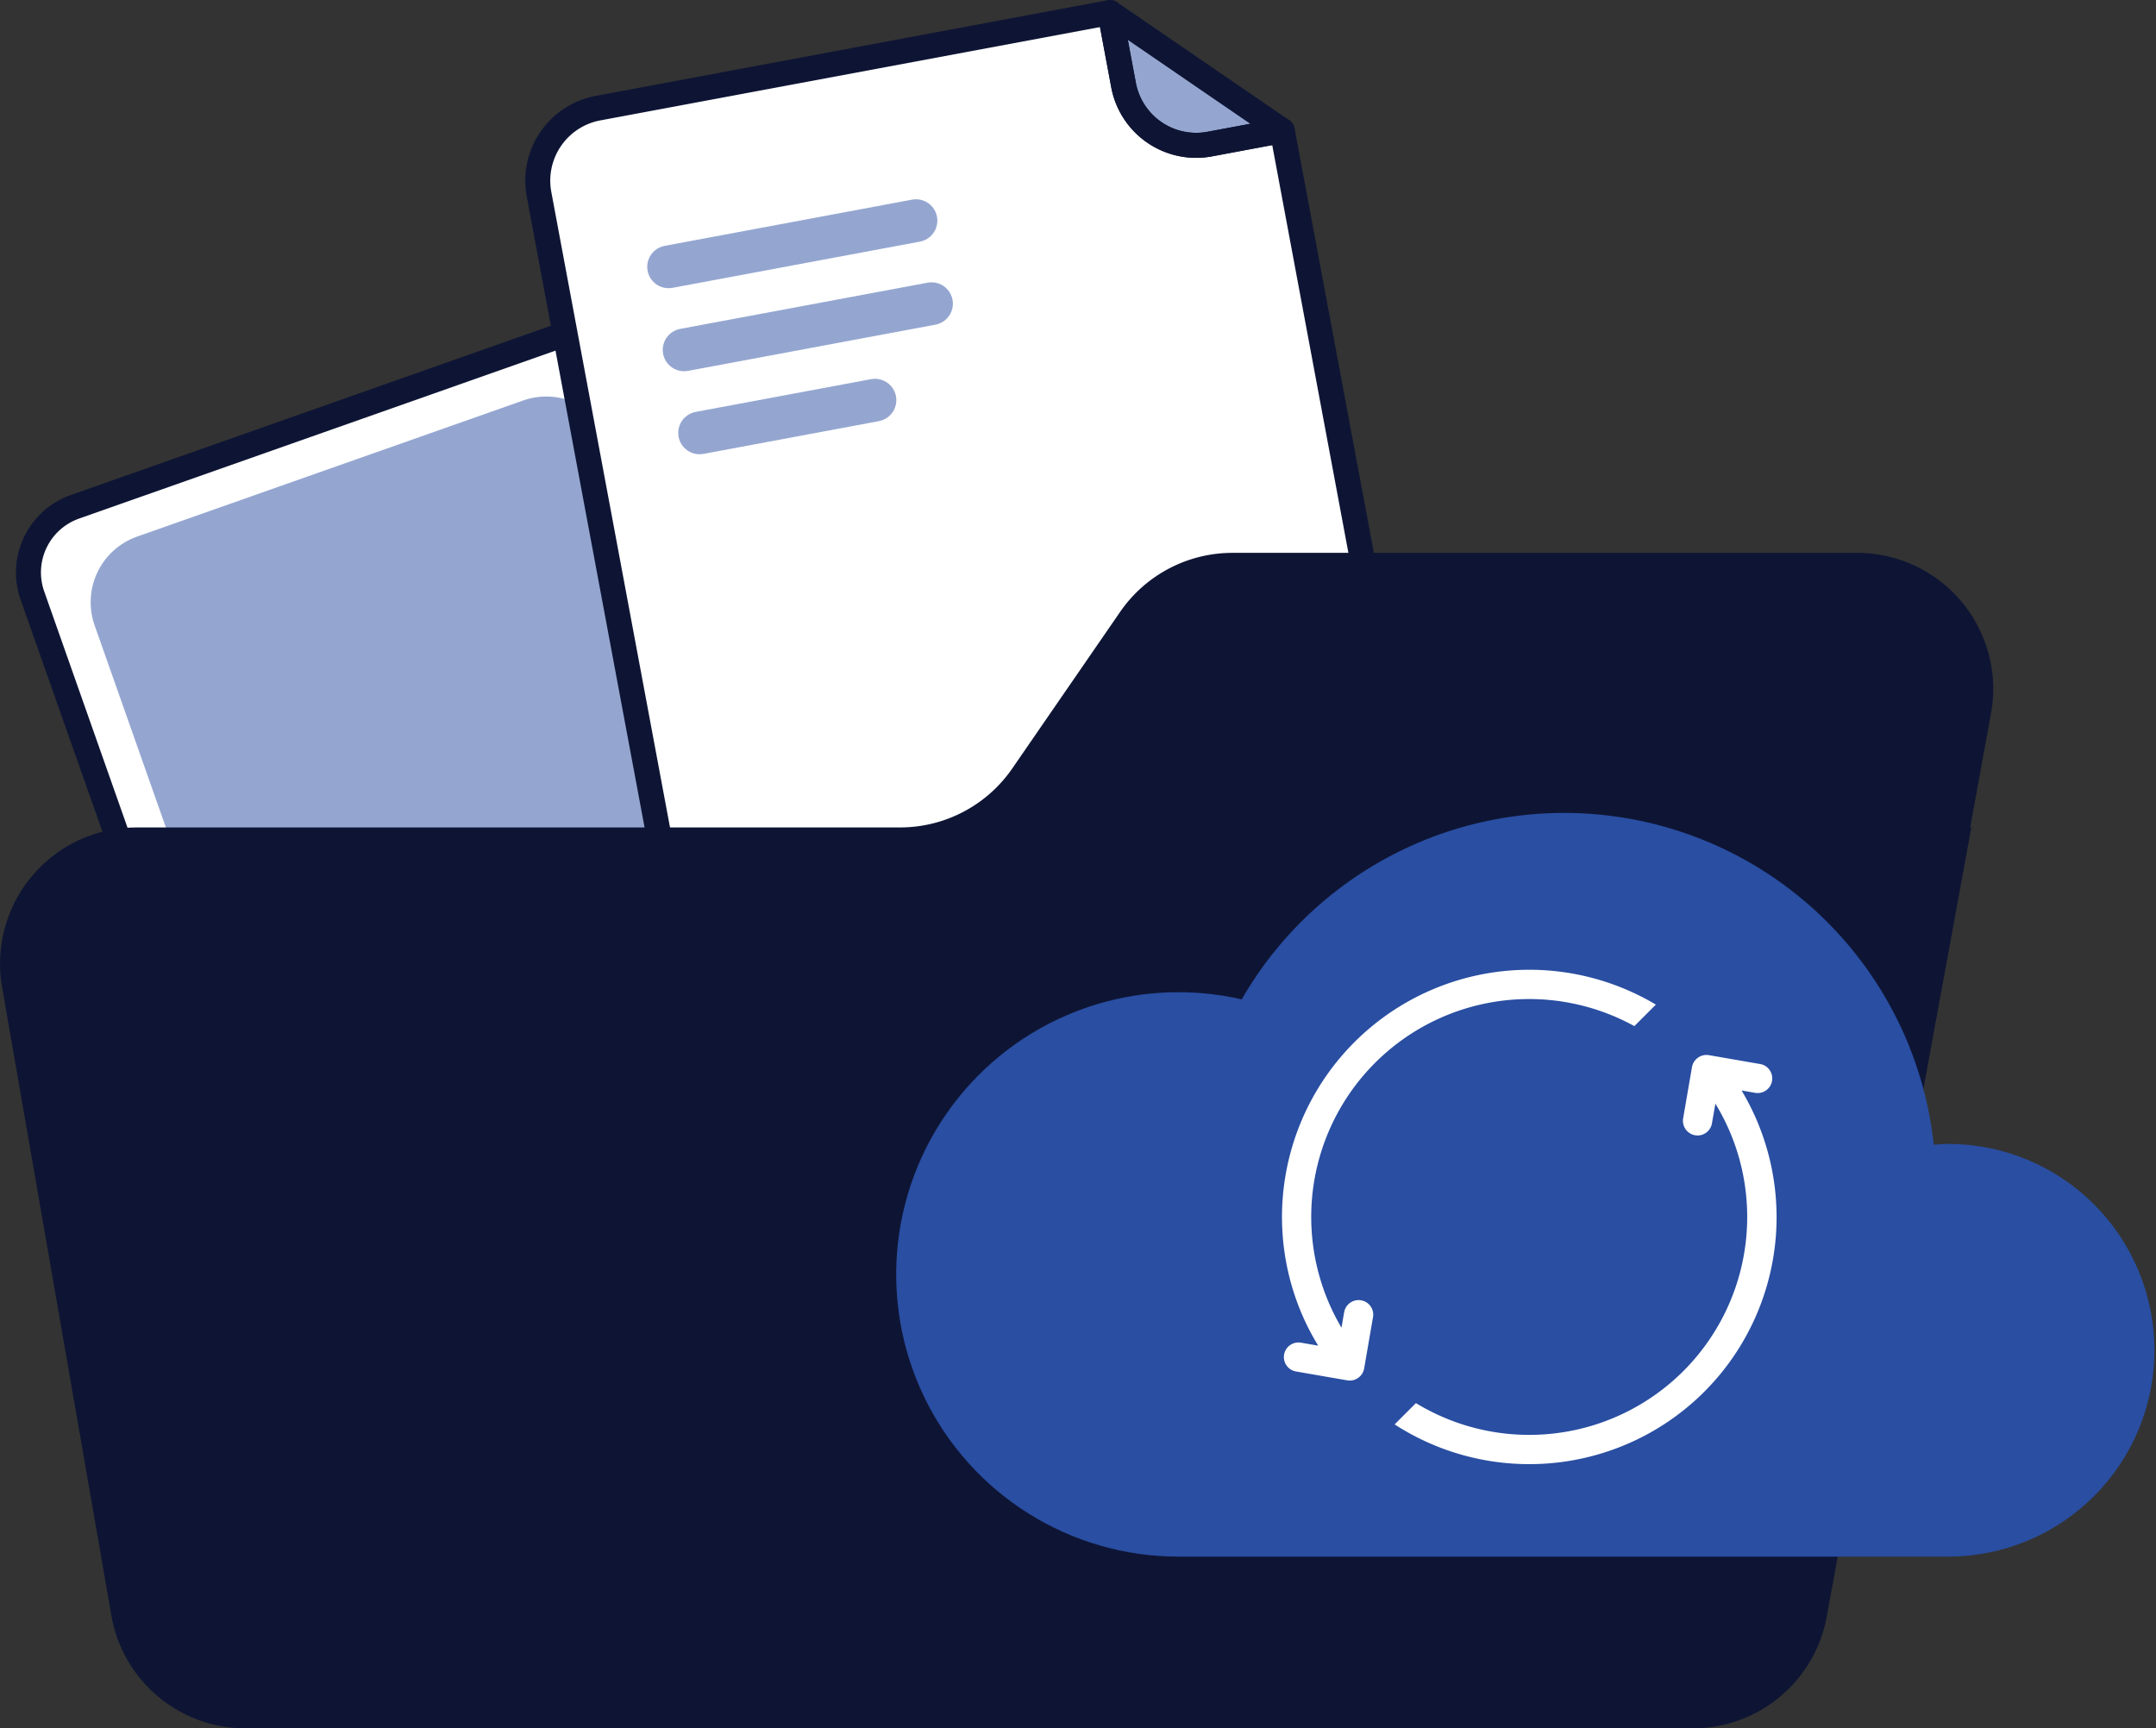
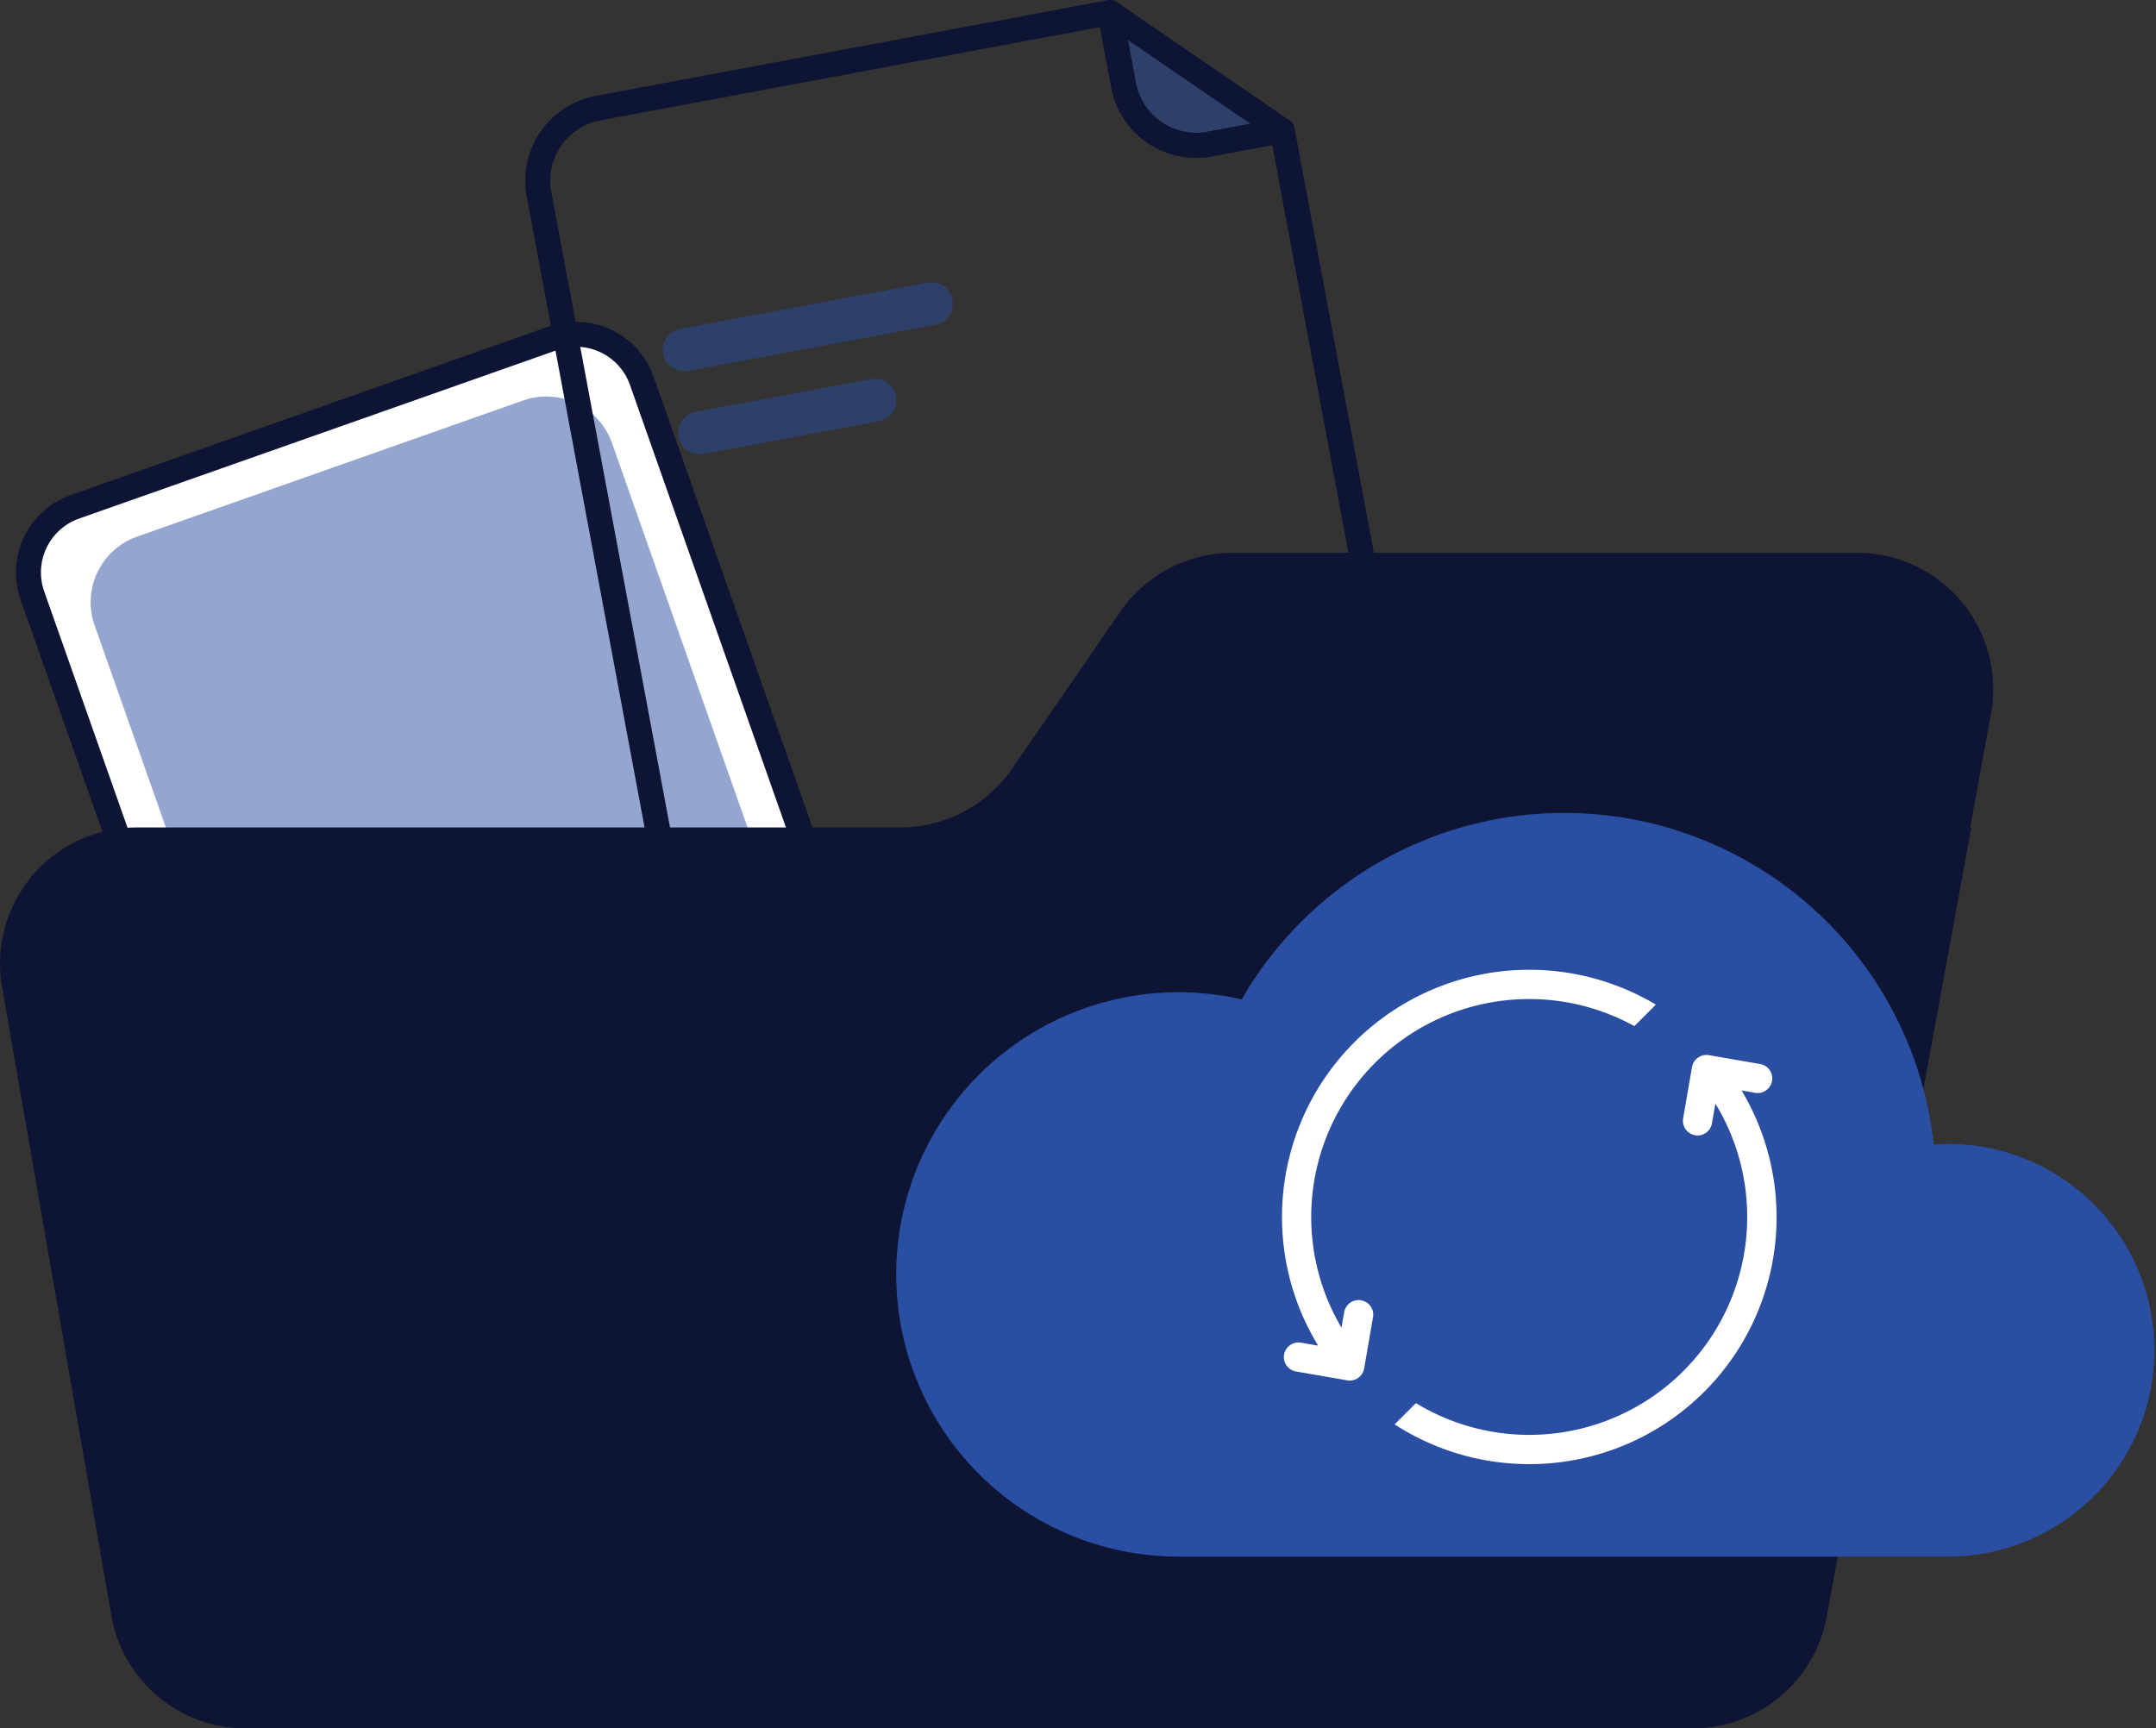
<svg xmlns="http://www.w3.org/2000/svg" xmlns:xlink="http://www.w3.org/1999/xlink" width="183.643" height="147.24" viewBox="0 0 183.643 147.24">
  <rect x="0" y="0" width="183.643" height="147.24" fill="#333333" stroke="none" />
  <defs>
    <clipPath id="clip-path">
      <rect id="Rectangle_305" data-name="Rectangle 305" width="56.341" height="56.342" fill="none" />
    </clipPath>
    <clipPath id="clip-path-2">
      <path id="Path_9806" data-name="Path 9806" d="M2026.42,116.767l-32.885,11.595a5.929,5.929,0,0,1-7.563-3.62l-11.595-32.885a5.93,5.93,0,0,1,3.62-7.563L2010.882,72.7a5.929,5.929,0,0,1,7.563,3.62l11.595,32.885a5.93,5.93,0,0,1-3.62,7.563" transform="translate(-1974.038 -72.36)" fill="none" />
    </clipPath>
    <linearGradient id="linear-gradient" x1="-15.918" y1="2.101" x2="-15.91" y2="2.101" gradientUnits="objectBoundingBox">
      <stop offset="0" stop-color="#189f9d" />
      <stop offset="0.305" stop-color="#189f9d" />
      <stop offset="1" stop-color="#294ea2" />
    </linearGradient>
    <clipPath id="clip-path-3">
      <rect id="Rectangle_307" data-name="Rectangle 307" width="14.671" height="11.315" fill="none" />
    </clipPath>
    <clipPath id="clip-path-4">
      <path id="Path_9809" data-name="Path 9809" d="M2174.721,12.336l-6.181,1.155a6.288,6.288,0,0,1-7.336-5.026l-1.155-6.181Z" transform="translate(-2160.05 -2.283)" fill="none" />
    </clipPath>
    <linearGradient id="linear-gradient-2" x1="-68.726" y1="12.957" x2="-68.694" y2="12.957" xlink:href="#linear-gradient" />
    <clipPath id="clip-path-5">
      <rect id="Rectangle_309" data-name="Rectangle 309" width="24.716" height="7.576" fill="none" />
    </clipPath>
    <clipPath id="clip-path-6">
      <path id="Path_9810" data-name="Path 9810" d="M2098.832,39.977l-21.077,3.937a1.819,1.819,0,0,1-.668-3.577l21.077-3.937a1.819,1.819,0,1,1,.668,3.577" transform="translate(-2075.601 -36.369)" fill="none" />
    </clipPath>
    <linearGradient id="linear-gradient-3" x1="-38.713" y1="17.473" x2="-38.694" y2="17.473" xlink:href="#linear-gradient" />
    <clipPath id="clip-path-8">
      <path id="Path_9811" data-name="Path 9811" d="M2101.662,55.131l-21.077,3.937a1.819,1.819,0,1,1-.668-3.577l21.077-3.937a1.819,1.819,0,0,1,.668,3.577" transform="translate(-2078.431 -51.523)" fill="none" />
    </clipPath>
    <linearGradient id="linear-gradient-4" x1="-38.766" y1="16.576" x2="-38.748" y2="16.576" xlink:href="#linear-gradient" />
    <clipPath id="clip-path-9">
      <rect id="Rectangle_313" data-name="Rectangle 313" width="18.578" height="6.43" fill="none" />
    </clipPath>
    <clipPath id="clip-path-10">
      <path id="Path_9812" data-name="Path 9812" d="M2098.355,72.741l-14.94,2.79a1.819,1.819,0,0,1-.668-3.577l14.94-2.79a1.819,1.819,0,1,1,.668,3.577" transform="translate(-2081.262 -69.133)" fill="none" />
    </clipPath>
    <linearGradient id="linear-gradient-5" x1="-51.434" y1="18.176" x2="-51.41" y2="18.176" xlink:href="#linear-gradient" />
    <clipPath id="clip-path-11">
      <path id="Path_9816" data-name="Path 9816" d="M2150.467,164.242a24.042,24.042,0,1,0-5.383,47.472h65.678a17.581,17.581,0,0,0,0-35.161c-.455,0-.9.034-1.347.068a31.675,31.675,0,0,0-58.949-12.379" transform="translate(-2121.035 -148.357)" fill="none" />
    </clipPath>
    <linearGradient id="linear-gradient-6" x1="-9.226" y1="1.346" x2="-9.222" y2="1.346" xlink:href="#linear-gradient" />
  </defs>
  <g id="Group_1192" data-name="Group 1192" transform="translate(3306.814 17748.113)">
    <path id="Path_9805" data-name="Path 9805" d="M2025.666,113.251l-40.719,14.357a5.929,5.929,0,0,1-7.563-3.62l-14.357-40.72a5.93,5.93,0,0,1,3.62-7.563l40.72-14.357a5.928,5.928,0,0,1,7.563,3.62l14.358,40.72a5.929,5.929,0,0,1-3.62,7.563" transform="translate(-5267.081 -17780.645)" fill="#fff" />
    <g id="Group_535" data-name="Group 535" transform="translate(-3299.094 -17714.336)" opacity="0.5">
      <g id="Group_534" data-name="Group 534">
        <g id="Group_533" data-name="Group 533" clip-path="url(#clip-path)">
          <g id="Group_532" data-name="Group 532" transform="translate(-0.001 0)">
            <g id="Group_531" data-name="Group 531" clip-path="url(#clip-path-2)">
              <rect id="Rectangle_304" data-name="Rectangle 304" width="57.841" height="57.841" transform="translate(-0.75 -0.75)" fill="url(#linear-gradient)" />
            </g>
          </g>
        </g>
      </g>
    </g>
    <path id="Path_9807" data-name="Path 9807" d="M1981.755,127.8a7.007,7.007,0,0,1-6.591-4.672l-14.357-40.72a7,7,0,0,1,4.27-8.922l40.72-14.357a7,7,0,0,1,8.922,4.271l14.357,40.719a7,7,0,0,1-4.27,8.922l-40.72,14.357a7,7,0,0,1-2.331.4m26.371-66.941a4.863,4.863,0,0,0-1.621.28l-40.72,14.357a4.864,4.864,0,0,0-2.97,6.2l14.357,40.72a4.864,4.864,0,0,0,6.2,2.97l40.72-14.357a4.87,4.87,0,0,0,2.97-6.2L2012.71,64.107a4.874,4.874,0,0,0-4.584-3.25" transform="translate(-5265.865 -17779.428)" fill="#0e1534" />
-     <path id="Path_9808" data-name="Path 9808" d="M2119.042,12.335l9.375,50.186a6.288,6.288,0,0,1-5.027,7.336l-49.789,9.3a6.288,6.288,0,0,1-7.336-5.027l-10.529-56.367a6.288,6.288,0,0,1,5.026-7.336l43.608-8.146Z" transform="translate(-5316.638 -17749.33)" fill="#fff" />
    <g id="Group_540" data-name="Group 540" transform="translate(-3212.267 -17747.047)" opacity="0.5">
      <g id="Group_539" data-name="Group 539">
        <g id="Group_538" data-name="Group 538" clip-path="url(#clip-path-3)">
          <g id="Group_537" data-name="Group 537" transform="translate(0 0)">
            <g id="Group_536" data-name="Group 536" clip-path="url(#clip-path-4)">
              <rect id="Rectangle_306" data-name="Rectangle 306" width="14.671" height="11.845" transform="translate(0 0)" fill="url(#linear-gradient-2)" />
            </g>
          </g>
        </g>
      </g>
    </g>
    <g id="Group_545" data-name="Group 545" transform="translate(-3251.687 -17731.137)" opacity="0.5">
      <g id="Group_544" data-name="Group 544">
        <g id="Group_543" data-name="Group 543" clip-path="url(#clip-path-5)">
          <g id="Group_542" data-name="Group 542" transform="translate(0 0)">
            <g id="Group_541" data-name="Group 541" clip-path="url(#clip-path-6)">
-               <rect id="Rectangle_308" data-name="Rectangle 308" width="25.023" height="7.883" transform="translate(-0.154 -0.153)" fill="url(#linear-gradient-3)" />
-             </g>
+               </g>
          </g>
        </g>
      </g>
    </g>
    <g id="Group_550" data-name="Group 550" transform="translate(-3250.366 -17724.063)" opacity="0.5">
      <g id="Group_549" data-name="Group 549">
        <g id="Group_548" data-name="Group 548" clip-path="url(#clip-path-5)">
          <g id="Group_547" data-name="Group 547" transform="translate(0.001 0)">
            <g id="Group_546" data-name="Group 546" clip-path="url(#clip-path-8)">
              <rect id="Rectangle_310" data-name="Rectangle 310" width="25.023" height="7.883" transform="translate(-0.153 -0.153)" fill="url(#linear-gradient-4)" />
            </g>
          </g>
        </g>
      </g>
    </g>
    <g id="Group_555" data-name="Group 555" transform="translate(-3249.045 -17715.844)" opacity="0.5">
      <g id="Group_554" data-name="Group 554">
        <g id="Group_553" data-name="Group 553" clip-path="url(#clip-path-9)">
          <g id="Group_552" data-name="Group 552" transform="translate(0.001 0)">
            <g id="Group_551" data-name="Group 551" clip-path="url(#clip-path-10)">
              <rect id="Rectangle_312" data-name="Rectangle 312" width="18.885" height="6.736" transform="translate(-0.153 -0.153)" fill="url(#linear-gradient-5)" />
            </g>
          </g>
        </g>
      </g>
    </g>
    <path id="Path_9813" data-name="Path 9813" d="M2071.212,79.114a7.359,7.359,0,0,1-7.213-6l-10.527-56.367a7.352,7.352,0,0,1,5.877-8.579L2102.957.018a1.065,1.065,0,0,1,1.243.851l1.156,6.182a5.229,5.229,0,0,0,6.093,4.175l6.181-1.156a1.065,1.065,0,0,1,1.242.851l9.374,50.187a7.353,7.353,0,0,1-5.877,8.579l-49.789,9.3a7.421,7.421,0,0,1-1.366.127M2102.3,2.307l-42.56,7.95a5.223,5.223,0,0,0-4.175,6.093l10.527,56.367a5.224,5.224,0,0,0,6.093,4.175l49.79-9.3a5.223,5.223,0,0,0,4.175-6.093l-9.179-49.14-5.135.96a7.349,7.349,0,0,1-8.577-5.878Zm19.871,66.333h0Z" transform="translate(-5315.42 -17748.113)" fill="#0e1534" />
    <path id="Path_9814" data-name="Path 9814" d="M2166.166,13.446a7.364,7.364,0,0,1-7.226-6l-1.156-6.182a1.065,1.065,0,0,1,1.649-1.074l14.672,10.053a1.065,1.065,0,0,1-.406,1.925l-6.182,1.156a7.383,7.383,0,0,1-1.352.126M2160.351,3.4l.684,3.654a5.227,5.227,0,0,0,6.092,4.175l3.654-.683Z" transform="translate(-5371.099 -17748.113)" fill="#0e1534" />
    <path id="Path_9815" data-name="Path 9815" d="M2127.09,114.6l-.655,3.583-1.119,6.11h.1l-11.595,63.285-.622,3.4-.1.55a11.607,11.607,0,0,1-11.419,9.515H1978.421a11.605,11.605,0,0,1-11.436-9.62l-.652-3.751-6.257-35.982-2.4-13.8a11.606,11.606,0,0,1,11.089-13.59c.115,0,.229-.007.346-.007h65.052a11.609,11.609,0,0,0,9.561-5.026l9.189-13.34a11.621,11.621,0,0,1,9.563-5.026h53.193a11.593,11.593,0,0,1,11.419,13.7" transform="translate(-5264.315 -17801.916)" fill="#0e1534" />
    <g id="Group_558" data-name="Group 558" transform="translate(-3230.479 -17678.861)" clip-path="url(#clip-path-11)">
      <rect id="Rectangle_315" data-name="Rectangle 315" width="107.308" height="63.356" transform="translate(0 0)" fill="url(#linear-gradient-6)" />
    </g>
    <path id="Path_9817" data-name="Path 9817" d="M2223.276,179.955l-1.828,1.829a18.563,18.563,0,0,0-26.266,22.974,18.071,18.071,0,0,0,1.082,2.3c.076.14.155.279.238.417l.136-.8.09-.505a1.25,1.25,0,0,1,1.385-1.038.207.207,0,0,1,.056.012,1.237,1.237,0,0,1,1.018,1.436l-.754,4.365a1.234,1.234,0,0,1-.512.806,1.222,1.222,0,0,1-.393.186,1.256,1.256,0,0,1-.54.023l-4.361-.755a1.246,1.246,0,0,1-.823-.534,1.246,1.246,0,0,1,1.261-1.917l1.282.223.168.027c-.026-.039-.049-.082-.071-.122a20.661,20.661,0,0,1-1.483-2.964,21.062,21.062,0,0,1,30.314-25.968" transform="translate(-5389.051 -17842.482)" fill="#fff" />
    <path id="Path_9818" data-name="Path 9818" d="M2243.937,193.811a1.231,1.231,0,0,0-.805-.508l-.457-.079-3.91-.679a1.258,1.258,0,0,0-1.444,1.043l-.749,4.341a1.252,1.252,0,0,0,1.015,1.441,1.242,1.242,0,0,0,1.44-1.018l.292-1.675a18.871,18.871,0,0,1,1.454,2.941,18.565,18.565,0,0,1-26.963,22.57L2212,224c.1.071.214.141.324.21a21.12,21.12,0,0,0,15.612,2.7c.343-.073.683-.157,1.018-.248a21.03,21.03,0,0,0,12.595-31.106l1.154.2a1.242,1.242,0,0,0,.932-.21,1.219,1.219,0,0,0,.508-.805,1.245,1.245,0,0,0-.209-.932" transform="translate(-5400.02 -17850.771)" fill="#fff" />
  </g>
</svg>